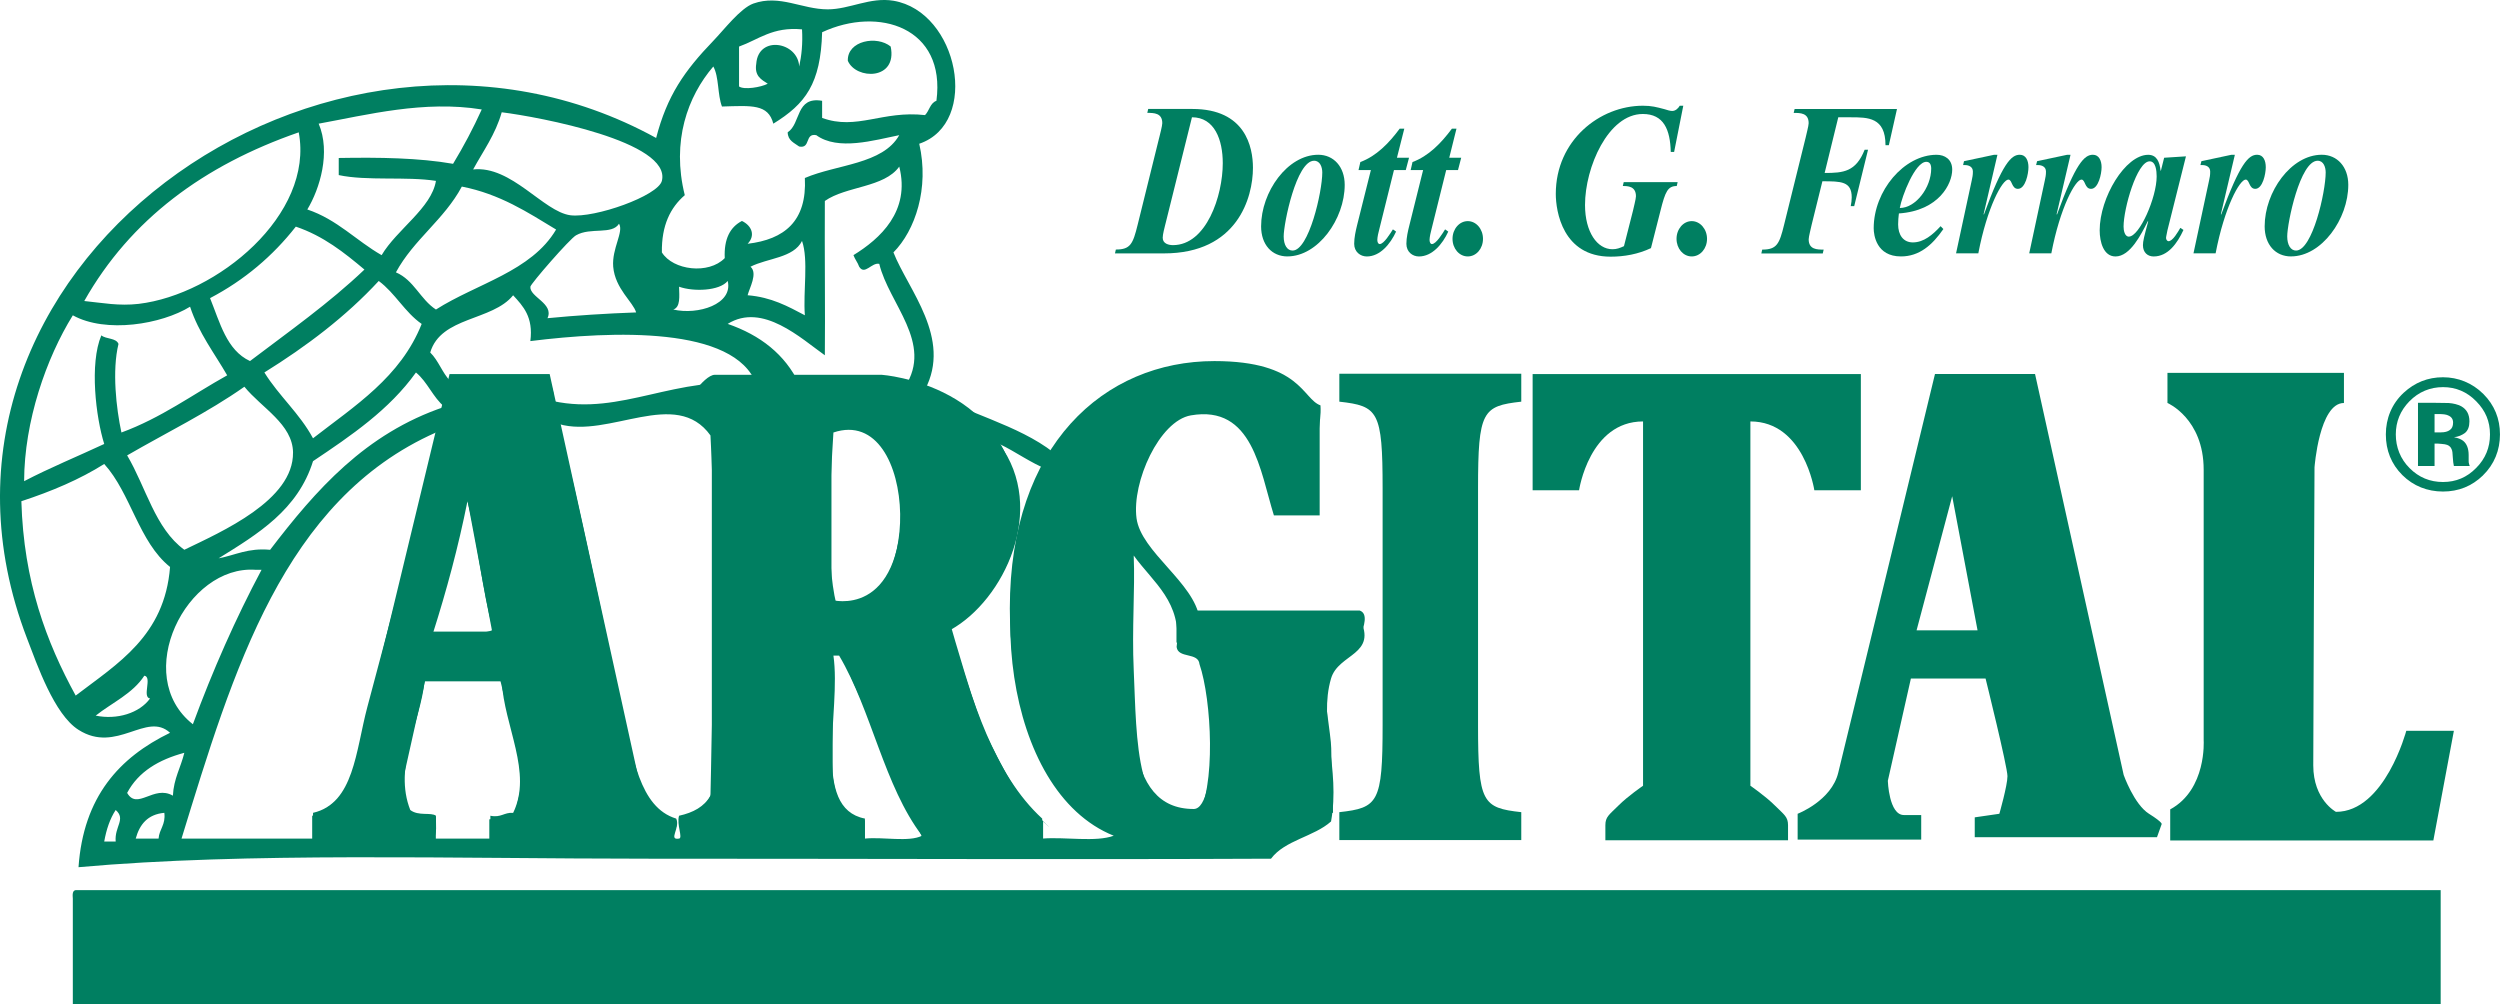
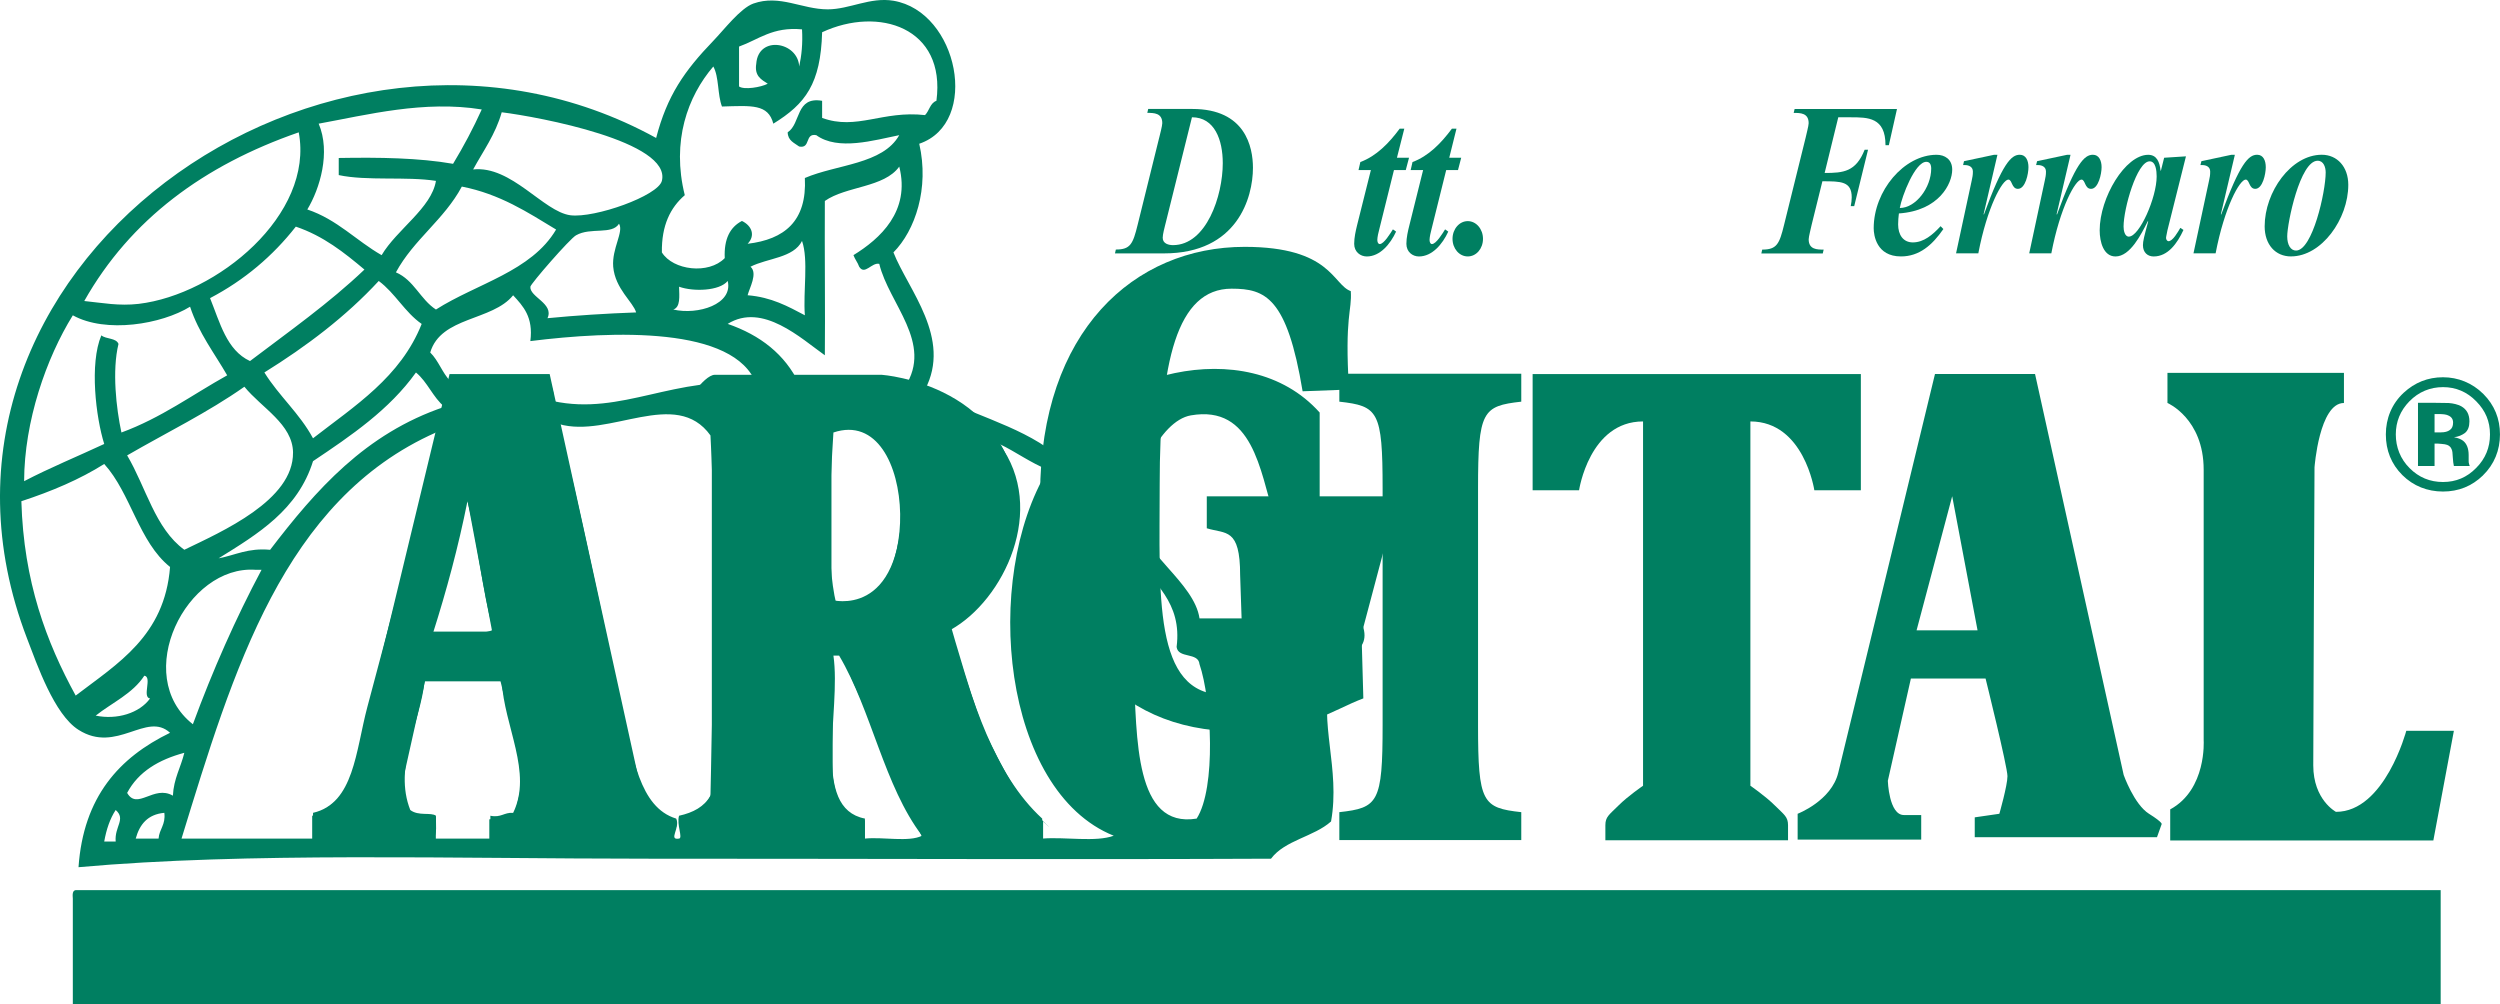
<svg xmlns="http://www.w3.org/2000/svg" id="_レイヤー_2" viewBox="0 0 944.39 379.43">
  <defs>
    <style>.cls-1{fill-rule:evenodd;}.cls-1,.cls-2{fill:#007f61;stroke-width:0px;}</style>
  </defs>
  <g id="_レイヤー_1-2">
-     <path class="cls-1" d="M336.46,17.58c2.66,12.77-13.1,12.62-16.19,5.38-.25-7.64,11.02-9.64,16.19-5.38Z" />
    <path class="cls-1" d="M28.59,336.25h893.39v43.18H27.51v-39.96c-.12-1.53-.18-3.04,1.07-3.22Z" />
    <path class="cls-2" d="M937.96,179.59c-4.19,4.06-9.24,6.09-15.11,6.09s-11.18-2.08-15.34-6.21c-4.17-4.17-6.24-9.32-6.24-15.37s2.26-11.57,6.73-15.73c4.2-3.89,9.18-5.86,14.85-5.86s11.04,2.12,15.27,6.33c4.19,4.21,6.26,9.33,6.26,15.26s-2.13,11.3-6.43,15.48ZM910.16,151.6c-3.42,3.51-5.13,7.69-5.13,12.5s1.72,9.28,5.24,12.77c3.48,3.48,7.67,5.21,12.59,5.21s9.06-1.76,12.51-5.29c3.52-3.52,5.24-7.72,5.24-12.69s-1.72-8.97-5.19-12.5c-3.48-3.58-7.71-5.36-12.55-5.36s-9.21,1.78-12.7,5.36ZM913.41,176.05v-23.88h6.63c2.91.04,4.56.04,4.92.07,1.87.13,3.47.55,4.74,1.2,2.12,1.19,3.14,3.08,3.14,5.73,0,1.99-.55,3.45-1.68,4.38-1.14.83-2.5,1.43-4.14,1.62,1.52.28,2.62.72,3.42,1.33,1.39,1.1,2.11,2.92,2.11,5.38v2.12c0,.21,0,.47.02.69.02.21.1.45.16.7l.23.65h-5.99c-.19-.74-.32-1.85-.41-3.31-.06-1.4-.16-2.42-.39-2.89-.31-.86-.87-1.46-1.74-1.78-.46-.19-1.16-.29-2.1-.37l-1.36-.11h-1.3v8.45h-6.26ZM924.77,156.9c-.82-.37-2.03-.49-3.6-.49h-1.5v6.92h2.38c1.45,0,2.59-.28,3.39-.89.83-.55,1.23-1.51,1.23-2.81s-.63-2.22-1.91-2.72Z" />
    <path class="cls-2" d="M250.63,308.19c-5.64-3.58-9.53-14.72-9.53-14.72l-33.46-152.17h-37.82s-33.9,140.53-36.5,151.23c-2.59,10.73-15.39,15.66-15.39,15.66v9.79h46.71v-9.36h-6.55c-5.65,0-6.1-12.94-6.1-12.94l8.67-38.83h28.29s8.25,33.48,8.25,37.03-3.02,14.3-3.02,14.3l-9.34,1.34v7.58h68.87l1.74-4.91s.85-.45-4.82-4ZM162.86,238.58l13.48-50.91,9.58,50.91h-23.05Z" />
    <path class="cls-2" d="M811.79,307.41c-5.63-3.55-9.56-14.67-9.56-14.67l-33.48-151.45h-37.8s-33.87,139.91-36.53,150.57c-2.56,10.66-15.35,15.55-15.35,15.55v9.76h46.68v-9.28h-6.53c-5.68,0-6.08-12.93-6.08-12.93l8.71-38.64h28.21s8.27,33.35,8.27,36.88-3.06,14.21-3.06,14.21l-9.3,1.35v7.51h68.84l1.74-4.87s.89-.44-4.77-4ZM724,238.1l13.45-50.64,9.58,50.64h-23.03Z" />
    <path class="cls-2" d="M391.44,307.68c-9.12-8.86-14.77-22.15-18.7-29.67-3.91-7.54-13.45-41.19-13.45-41.19,0,0,25.2-14.62,25.2-42.5,0-49.16-51.45-52.74-51.45-52.74h-63.01c-4.16,0-12.85,12.42-9.41,13.34,3.52.85,8.28,7.95,8.28,7.95v135.05c0,7.52-11.27,10.62-11.27,10.62v8.86h69.09v-7.51c-10.86,0-12.17-16.83-12.17-16.83v-46.05h3.03l31.28,70.4h45.18v-7.1s6.54,6.19-2.59-2.63ZM314.09,226.63v-65.07s26.54-7.55,26.54,28.29c0,44.32-26.54,36.77-26.54,36.77Z" />
    <path class="cls-2" d="M818.77,140.83v11.39s13.68,5.85,13.68,25.23v102.19s1.22,18.58-12.64,26.11v11.75h99.4l7.76-41.44h-17.98s-8.13,30.62-26.57,30.62c0,0-8.57-4.5-8.57-17.56s.47-112.57.47-112.57c0,0,1.79-24.32,11.12-24.32v-11.39h-66.67Z" />
    <path class="cls-2" d="M558.34,273.97c0,29.29,1.67,31.2,16.33,32.83v10.54h-68.73v-10.54c14.64-1.63,16.35-3.54,16.35-32.83v-89.43c0-29.29-1.71-31.17-16.35-32.81v-10.54h68.73v10.54c-14.66,1.64-16.33,3.53-16.33,32.81v89.43Z" />
-     <path class="cls-2" d="M514.33,239.53c-.69,2.69-2.7,4.06-6.78,6.06-3.99,2.04-5.34,8.11-6.71,11.48-1.33,3.37,2.04,20.88,2.04,25.61s.68,24.29.68,24.29c-12.15,4.57-20.93,12.43-47.6,12.43-46.72,0-74.49-34.69-74.49-89.6,0-61.6,35.58-93.4,77.27-93.4,32.66,0,33.24,14.3,40.08,16.73.51,7.61-2.4,9.09-.67,37.17l-17.53.66c-5.88-35.49-14.09-38.76-26.83-38.76-20.69,0-27.16,27.84-27.16,73.83,0,41.69-2.68,79.57,24.3,79.57,4.87,0,6.75-12.97,6.75-25.61l-.66-19.55c0-18.04-5.41-15.5-12.6-17.73v-12.08h69.22c3.39,1.2,1.36,6.19.69,8.89Z" />
+     <path class="cls-2" d="M514.33,239.53s.68,24.29.68,24.29c-12.15,4.57-20.93,12.43-47.6,12.43-46.72,0-74.49-34.69-74.49-89.6,0-61.6,35.58-93.4,77.27-93.4,32.66,0,33.24,14.3,40.08,16.73.51,7.61-2.4,9.09-.67,37.17l-17.53.66c-5.88-35.49-14.09-38.76-26.83-38.76-20.69,0-27.16,27.84-27.16,73.83,0,41.69-2.68,79.57,24.3,79.57,4.87,0,6.75-12.97,6.75-25.61l-.66-19.55c0-18.04-5.41-15.5-12.6-17.73v-12.08h69.22c3.39,1.2,1.36,6.19.69,8.89Z" />
    <path class="cls-2" d="M640.93,317.42h-34.49v-5.68c0-3.21,1.41-3.93,4.98-7.48,3.55-3.54,9.25-7.44,9.25-7.44v-137.62c-20.29,0-24.17,26-24.17,26h-17.54v-43.89h123.99v43.89h-17.57s-3.88-26-24.16-26v137.62s5.67,3.9,9.23,7.44c3.58,3.56,4.99,4.27,4.99,7.48v5.68h-34.51" />
    <path class="cls-2" d="M437.91,51.96c.24-1.05,1.15-4.42,1.15-5.43,0-3.89-3.21-3.89-5.66-3.89l.34-1.48h16.7c20.01,0,22.87,14.37,22.87,22.24,0,11.23-5.88,32.32-33.6,32.32h-18.52l.33-1.46c5.5,0,6.45-2.08,8.24-9.38l8.15-32.94ZM440.2,84.78c-.3,1.21-.98,3.77-.98,5.04,0,2.27,2.33,2.78,3.88,2.78,12.63,0,18.81-18.62,18.81-30.97,0-8.71-3.03-17.33-11.64-17.33l-10.06,40.47Z" />
-     <path class="cls-2" d="M486.35,96.87c-5.89,0-9.96-4.45-9.96-11.36,0-13.02,9.96-27.05,21.59-27.05,5.81,0,9.99,4.53,9.99,11.37,0,12.92-10.09,27.03-21.63,27.03ZM496.4,60.72c-6.66,0-11.48,23.61-11.48,28.56,0,3.32,1.34,5.37,3.36,5.37,6.13,0,11.22-22.15,11.22-29.5,0-1.97-.8-4.43-3.1-4.43Z" />
    <path class="cls-2" d="M527.69,59.58h4.58l-1.23,4.66h-4.46l-5.54,22.34c-.3.98-.75,3.07-.75,4.03,0,.74.26,1.58.91,1.58,1.57,0,3.97-3.96,4.98-5.55l1.2.85c-2.2,4.76-6.09,9.39-11.06,9.39-2.43,0-4.77-1.72-4.77-4.78,0-2.38.57-4.86,1.11-7.08l5.2-20.78h-4.67l.69-3.03c6.04-2.25,10.78-7.09,14.85-12.6h1.75l-2.78,10.98Z" />
    <path class="cls-2" d="M547.45,59.58h4.53l-1.21,4.66h-4.46l-5.55,22.34c-.28.98-.74,3.07-.74,4.03,0,.74.27,1.58.89,1.58,1.59,0,4-3.96,4.98-5.55l1.2.85c-2.18,4.76-6.1,9.39-11.07,9.39-2.43,0-4.75-1.72-4.75-4.78,0-2.38.59-4.86,1.15-7.08l5.17-20.78h-4.7l.69-3.03c6.06-2.25,10.79-7.09,14.88-12.6h1.73l-2.73,10.98Z" />
    <path class="cls-2" d="M548.7,90.22c0-3.7,2.58-6.69,5.76-6.69s5.75,2.99,5.75,6.69-2.53,6.65-5.75,6.65-5.76-2.97-5.76-6.65Z" />
-     <path class="cls-2" d="M632.43,57.4h-1.29c-.21-8.41-2.63-14.34-10.56-14.34-13.08,0-21.83,20.17-21.83,34.36,0,10.23,4.61,16.73,10.37,16.73,1.64,0,2.8-.46,4.34-1.16l3.41-13.4c.22-1.08,1.12-4.49,1.12-5.44,0-3.88-3.19-3.88-4.97-3.88l.35-1.47h20.37l-.34,1.47c-3.36,0-4.33,2.04-6.14,9.32l-3.6,14.14c-4.83,2.29-10.08,3.23-15.23,3.23-18.14,0-20.72-17.21-20.72-23.72,0-20.26,16.64-33.3,32.89-33.3,3.34,0,5.06.49,8.23,1.32.79.25,2.01.66,2.84.66,1.21,0,2.23-.89,2.87-1.98h1.33l-3.46,17.46Z" />
-     <path class="cls-2" d="M633.32,90.22c0-3.7,2.57-6.69,5.74-6.69s5.78,2.99,5.78,6.69-2.56,6.65-5.78,6.65-5.74-2.97-5.74-6.65Z" />
    <path class="cls-2" d="M689.26,65.34c7.1,0,11.8-.42,15.12-8.77h1.28l-5.22,21.29h-1.31c.23-1.16.37-2.23.37-3.29,0-6.09-4.06-6.09-11.08-6.09l-4.06,16.43c-.21,1.09-1.12,4.48-1.12,5.49,0,3.89,3.21,3.89,5.66,3.89l-.34,1.46h-23.2l.32-1.46c5.5,0,6.49-2.08,8.27-9.38l8.15-32.94c.2-1.05,1.13-4.42,1.13-5.43,0-3.89-3.17-3.89-5.66-3.89l.36-1.48h38.67l-3.08,13.69h-1.26c0-10.55-6.6-10.55-13.25-10.55h-4.59l-5.15,21.03Z" />
    <path class="cls-2" d="M734.12,86.52c-4.2,6.08-9.09,10.35-16.02,10.35-9.29,0-10.3-8.07-10.3-10.65,0-14.17,11.49-27.75,23.77-27.75,3.03,0,5.89,1.66,5.89,5.62,0,5.27-4.96,15.49-20.14,16.54-.16,1.31-.29,2.72-.29,4.14,0,4.03,1.98,6.8,5.55,6.8,4.18,0,7.55-2.93,10.49-6.13l1.05,1.08ZM729.52,63.69c0-1.51-.51-2.56-1.84-2.56-4.28,0-9.24,13.02-10.02,17.44,6.03,0,11.86-7.72,11.86-14.88Z" />
    <path class="cls-2" d="M749.33,80.89l.1.17c7.03-19.27,10.29-22.6,13.55-22.6,2.35,0,3.28,2.25,3.28,4.7s-1.12,8.18-3.99,8.18c-2.39,0-2.15-3.5-3.59-3.5-2.28,0-8.02,10.38-11.36,27.87h-8.41l5.92-27.53c.26-1.25.44-1.99.44-3.36,0-1.89-1.66-2.46-2.99-2.46h-.71l.34-1.47,11.37-2.42h1.26l-5.22,22.42Z" />
    <path class="cls-2" d="M776.91,80.89l.13.17c7.03-19.27,10.31-22.6,13.57-22.6,2.31,0,3.28,2.25,3.28,4.7s-1.18,8.18-3.98,8.18c-2.45,0-2.13-3.5-3.63-3.5-2.26,0-8.03,10.38-11.38,27.87h-8.35l5.89-27.53c.26-1.25.44-1.99.44-3.36,0-1.89-1.67-2.46-2.99-2.46h-.74l.37-1.47,11.36-2.42h1.27l-5.25,22.42Z" />
    <path class="cls-2" d="M818.79,86.85c-.04.47-.56,2.53-.56,3.02,0,.59.44,1.25.92,1.25,1.64,0,3.61-3.55,4.48-5.04l1.19.78c-2.33,5.06-5.86,10.02-11.26,10.02-2.28,0-4.05-1.49-4.05-4.27,0-1.48.48-3.38,1.98-8.92l-.13-.15c-2.47,4.94-6.65,13.34-12.21,13.34-4.55,0-5.98-5.52-5.98-9.87,0-12.37,9.68-28.53,18.32-28.53,3.28,0,4.33,2.73,4.69,6.02h.11l1.23-4.91,8.24-.53-6.96,27.8ZM804.19,89.38c4.01,0,10.5-14.74,10.5-22.72,0-2.06-.31-5.72-2.64-5.72-4.8,0-9.86,17.81-9.86,24.65,0,1.42.41,3.8,2.01,3.8Z" />
    <path class="cls-2" d="M838.93,80.89l.14.17c7.05-19.27,10.32-22.6,13.58-22.6,2.35,0,3.26,2.25,3.26,4.7s-1.14,8.18-3.97,8.18c-2.41,0-2.13-3.5-3.62-3.5-2.25,0-8.01,10.38-11.36,27.87h-8.36l5.89-27.53c.28-1.25.42-1.99.42-3.36,0-1.89-1.63-2.46-2.97-2.46h-.72l.37-1.47,11.34-2.42h1.3l-5.28,22.42Z" />
    <path class="cls-2" d="M865.45,96.87c-5.88,0-9.96-4.45-9.96-11.36,0-13.02,9.96-27.05,21.58-27.05,5.81,0,10.01,4.53,10.01,11.37,0,12.92-10.08,27.03-21.63,27.03ZM875.51,60.72c-6.68,0-11.5,23.61-11.5,28.56,0,3.32,1.34,5.37,3.33,5.37,6.18,0,11.2-22.15,11.2-29.5,0-1.97-.78-4.43-3.03-4.43Z" />
    <path class="cls-1" d="M347.25,54.31c3.86,16.81-1.54,32.76-9.75,41.04,5.61,14.19,22.16,32.38,11.92,51.84,15.25,8.85,35.06,13.17,48.58,23.75,15.87-28.7,72.61-46.26,100.51-15.1v38.85h-17.29c-5.24-16.8-7.97-41.84-31.37-37.78-11.92,2.07-22.33,25.21-20.52,38.87,1.69,12.69,21.85,24.36,23.79,37.82h60.51c6.95,13.92-8.01,13.14-10.82,22.71-4.82,16.43,3.6,33.98,0,54-6.47,5.79-17.44,7.05-22.68,14.07-72.06.34-154.66,0-235.52,0-73.22,0-151.28-2.51-214.95,3.21,1.84-26.62,15.45-41.49,34.58-50.77-8.9-8.2-20.15,8.08-34.58-1.12-9.17-5.78-15.66-24.68-19.45-34.53C-43.08,102.11,123.58-16.26,247.86,52.12c4.15-16,10.64-25.31,21.61-36.71,4.12-4.28,10.22-12.3,15.12-14.07,9.98-3.52,18.32,2.19,28.09,2.19,8.26,0,16.01-4.72,24.82-3.25,24.49,4.11,32.86,46.19,9.75,54.02ZM292.13,46.72c-1.95-7.48-8.18-6.81-19.4-6.48-1.72-4.43-1.08-11.19-3.27-15.12-9.7,11.31-15.86,28.22-10.78,48.61-5.43,4.68-8.81,11.4-8.65,21.62,4.21,6.78,17.69,8.42,23.75,2.15-.34-7.19,1.99-11.7,6.49-14.03,3.77,1.81,5.16,5.52,2.15,8.62,13.85-1.64,22.46-8.51,21.62-24.85,12.09-5.19,29.43-5.13,35.65-16.18-9.48,1.9-23.13,5.99-31.34,0-4.45-.87-2,5.19-6.46,4.29-1.84-1.37-4.28-2.22-4.34-5.37,5.05-3.27,2.93-13.65,13.01-11.9v6.46c13.05,4.8,22.79-2.88,38.87-1.06,1.63-1.6,1.9-4.55,4.31-5.4,3.66-27.71-21.82-35.85-43.18-25.9-.54,19.45-6.29,27.06-18.42,34.53ZM279.18,17.58v15.08c1.86,1.36,8.29.32,10.84-1.03-2.41-1.59-5.08-2.87-4.34-7.56.79-10.87,15.79-8.28,16.22,1.06.9-4.13,1.38-8.66,1.07-14.04-11.12-1.05-16.36,3.84-23.79,6.5ZM120.38,46.72c4.62,10.83.44,24.59-4.29,32.41,11.33,3.81,18.47,11.78,28.07,17.26,5.76-9.74,18.85-17.79,20.52-28.06-11.18-1.75-26.05.1-36.72-2.19v-6.46c15.4-.27,30.3-.05,43.19,2.2,3.95-6.53,7.58-13.35,10.83-20.53-21.72-3.52-43.18,2.01-61.6,5.37ZM215.47,81.32c9.2,1.15,33.14-7.34,34.56-13,3.66-14.81-46.46-24.15-60.5-25.91-2.38,8.39-7,14.62-10.8,21.6,14.47-1.55,26.51,15.95,36.75,17.31ZM31.82,113.71c7.02.72,13.11,1.93,20.54,1.08,29.62-3.51,66.34-33.66,60.49-64.8-35.8,12.42-63.59,32.87-81.02,63.72ZM311.59,75.91c-.12,18.8.17,43.05,0,58.3-8.97-6.34-23.54-20.06-36.7-11.86,12.28,4.25,21.63,11.47,27.01,22.68,13,.67,28.75-1.39,39.95,1.06,10.8-16.52-6.07-31.31-9.7-46.42-2.87-.64-5.5,4.45-7.59,1.08-.57-1.64-1.6-2.77-2.16-4.37,10.02-6.16,21.58-16.56,17.3-33.44-5.7,7.97-20.05,7.32-28.1,12.97ZM174.46,70.48c-6.66,12.47-18.21,20.03-24.9,32.4,6.84,2.93,9.22,10.23,15.12,14.05,15.41-9.83,36.04-14.37,45.39-30.22-10.79-6.53-21.18-13.39-35.61-16.23ZM217.62,88.87c-2.41,1.35-17.22,18.4-17.27,19.45-.31,3.9,9.03,6.33,6.47,11.88,10.84-1.05,22.05-1.77,33.48-2.18-1.1-3.92-7.92-8.87-8.66-17.26-.55-6.93,4.08-13.19,2.2-16.25-2.68,4.3-10.69,1.23-16.21,4.36ZM111.75,85.61c-8.7,11.1-19.43,20.21-32.4,27.01,3.74,9.23,6.24,19.67,15.09,23.77,14.76-11.19,29.96-21.91,43.23-34.56-7.65-6.42-15.45-12.67-25.92-16.22ZM283.51,100.75c2.85,2.51-.45,8.11-1.09,10.78,9,.73,15.25,4.21,21.62,7.57-.7-9.01,1.43-20.88-1.07-28.08-3.25,6.47-13,6.44-19.46,9.73ZM99.87,140.7c5.5,8.89,13.34,15.48,18.37,24.87,15.8-12.28,33.07-23.09,41.05-43.2-6.4-4.44-10.01-11.64-16.22-16.23-12.45,13.47-27.24,24.63-43.2,34.56ZM256.52,108.31c.1,3.7.56,7.7-2.18,8.62,9.29,2.16,22.7-2.01,20.55-10.8-3.04,3.79-12.93,4.13-18.36,2.18ZM193.84,111.54c-7.87,9.77-27.31,7.98-31.32,21.62,3.12,3.03,4.55,7.7,7.58,10.8h37.8c.38,2.54,1.73,4.04,1.05,7.56,26.09,5.61,46.02-9.96,76.72-6.48-8.22-21.84-54.04-20.09-85.33-16.19,1.17-9.11-2.71-13.18-6.5-17.3ZM9.11,181.77c9.7-5.06,20.21-9.37,30.26-14.06-3.14-10-5.62-30.32-1.09-41.03,1.77,1.49,5.59.91,6.48,3.24-2.47,10.07-.85,24.34,1.11,33.46,14.98-5.5,26.78-14.26,39.95-21.6-4.86-8.43-10.74-15.93-14.02-25.92-10.78,6.63-31.78,10.18-44.29,3.25-10.05,16.2-18.33,39.99-18.4,62.66ZM118.25,174.2c-5.73,18.4-20.78,27.48-35.67,36.71,6.37-1.2,11.08-4,19.46-3.22,17.31-22.64,35.99-43.94,65.87-54.01-4.36-3.55-6.42-9.41-10.78-12.97-10.05,14.07-24.43,23.82-38.88,33.5ZM110.7,170.94c-.16-10.72-11.83-16.81-18.38-24.85-13.73,9.68-29.45,17.35-44.29,25.94,7.1,11.97,10.57,27.65,21.6,35.65,14.18-6.87,41.29-18.68,41.06-36.74ZM211.14,160.19c7.89,30.78,16.2,72.53,23.77,106.91,4.07,18.54,6.56,37.9,20.53,42.13,1.64,3.45-3.16,8.26,1.08,7.55,1.52-.23-1.01-5.37,0-8.63,5.32-1.17,9.55-3.42,11.86-7.59.95-43.83,2.36-92.52,0-136.08-13.08-18.24-38.28,1.27-57.24-4.3ZM314.83,163.38c-1.12,18.88-3.11,47.75,1.1,64.86,33.05,6.53,31.61-75.86-1.1-64.86ZM68.57,316.79h49.68v-9.74c15.48-3.53,16.11-23.43,20.51-39.95,9.1-34.16,19.22-72.88,28.09-103.72h-2.17c-57.59,25.58-76.55,89.83-96.11,153.41ZM359.12,237.91c8.4,26.9,16.18,54.42,34.58,71.32v7.55c8.65-.71,20.16,1.44,27.02-1.08-41.96-16.86-49.99-96.77-24.87-138.26-6.7-2.69-12.02-6.71-18.33-9.74,18.23,24.54,1.71,59.05-18.4,70.21ZM39.37,175.27c-9.27,5.84-19.87,10.33-31.3,14.07.88,30.41,9.44,53.19,20.52,73.42,15.9-12.15,33.61-22.53,35.65-48.59-11.81-9.41-14.77-27.75-24.87-38.9ZM163.62,238.99c7.2-.67,17.25,1.45,22.67-1.07-4.3-15.13-5.73-33.16-9.71-48.57-3.48,17.44-7.94,33.81-12.96,49.65ZM428.27,253.06c1.17,25.96.33,60,23.77,56.17,7.44-11.56,5.64-45.01,1.07-58.35-.43-4.61-8.08-2-8.64-6.49,2.16-16.94-8.79-24.25-16.2-34.54.53,13.05-.73,27.69,0,43.21ZM96.62,215.25c-26.2-1.99-47.12,39.95-23.76,58.34,7.56-20.52,16.18-40,25.94-58.34h-2.18ZM326.72,309.23v7.55c6.85-.71,16.54,1.44,21.6-1.08-14.33-18.78-19.02-47.23-31.34-68.05h-2.15c3.08,21.39-8.63,57.61,11.89,61.57ZM36.15,270.33c8.06,1.68,16.56-.97,20.53-6.47-3.13-.46.94-8.17-2.16-8.61-4.37,6.76-12.15,10.17-18.37,15.08ZM160.37,257.38c-1.57,15.42-11.81,32.29-5.39,48.6,3.1,2.41,7.88.77,9.7,2.17-.1,3.11.6,7.02-1.06,8.63h21.62v-8.63c4.05.83,5.17-1.34,8.61-1.1,7.42-15.15-3.44-32.79-4.31-49.67h-29.16ZM48.03,299.52c3.83,6.69,10.08-3.14,17.28,1.05.32-6.49,2.99-10.66,4.32-16.2-9.65,2.6-17.36,7.13-21.6,15.15ZM39.37,317.89h4.33c-.51-5.67,3.99-8.44,0-11.91-2.13,3.25-3.51,7.29-4.33,11.91ZM51.27,316.79h8.63c.28-3.67,2.73-5.18,2.18-9.74-6.3.58-9.34,4.36-10.81,9.74Z" />
  </g>
</svg>